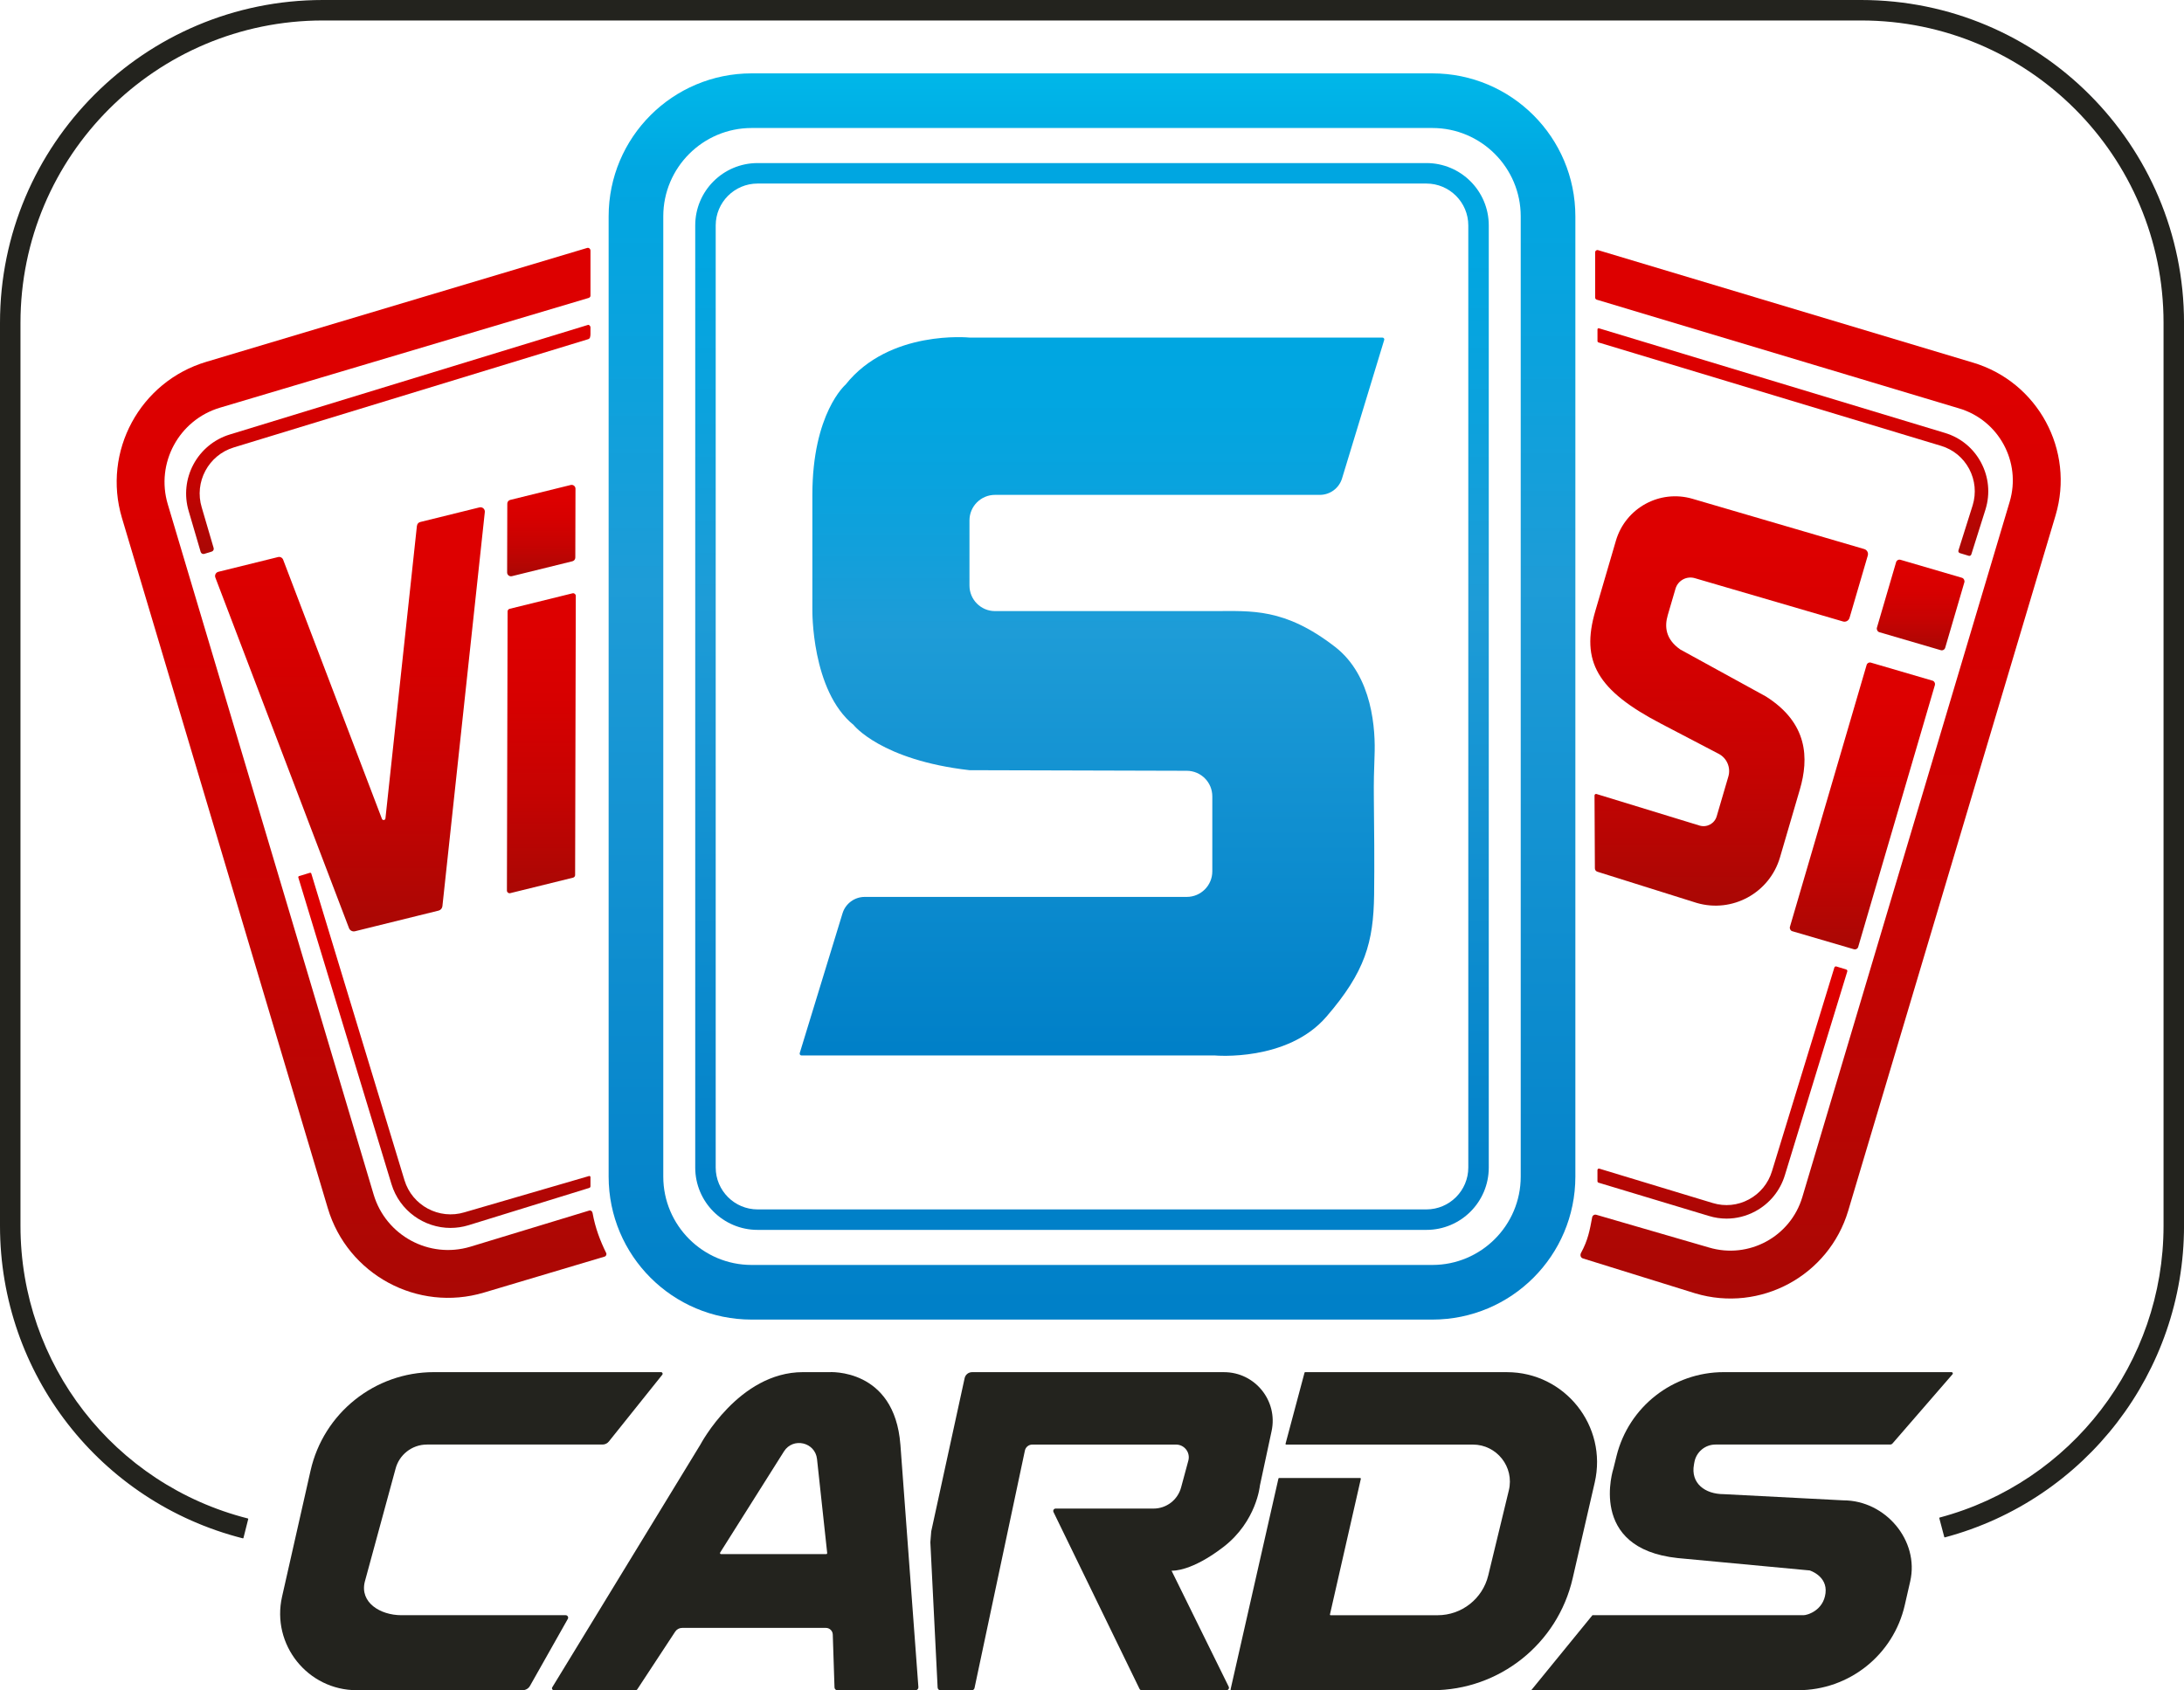
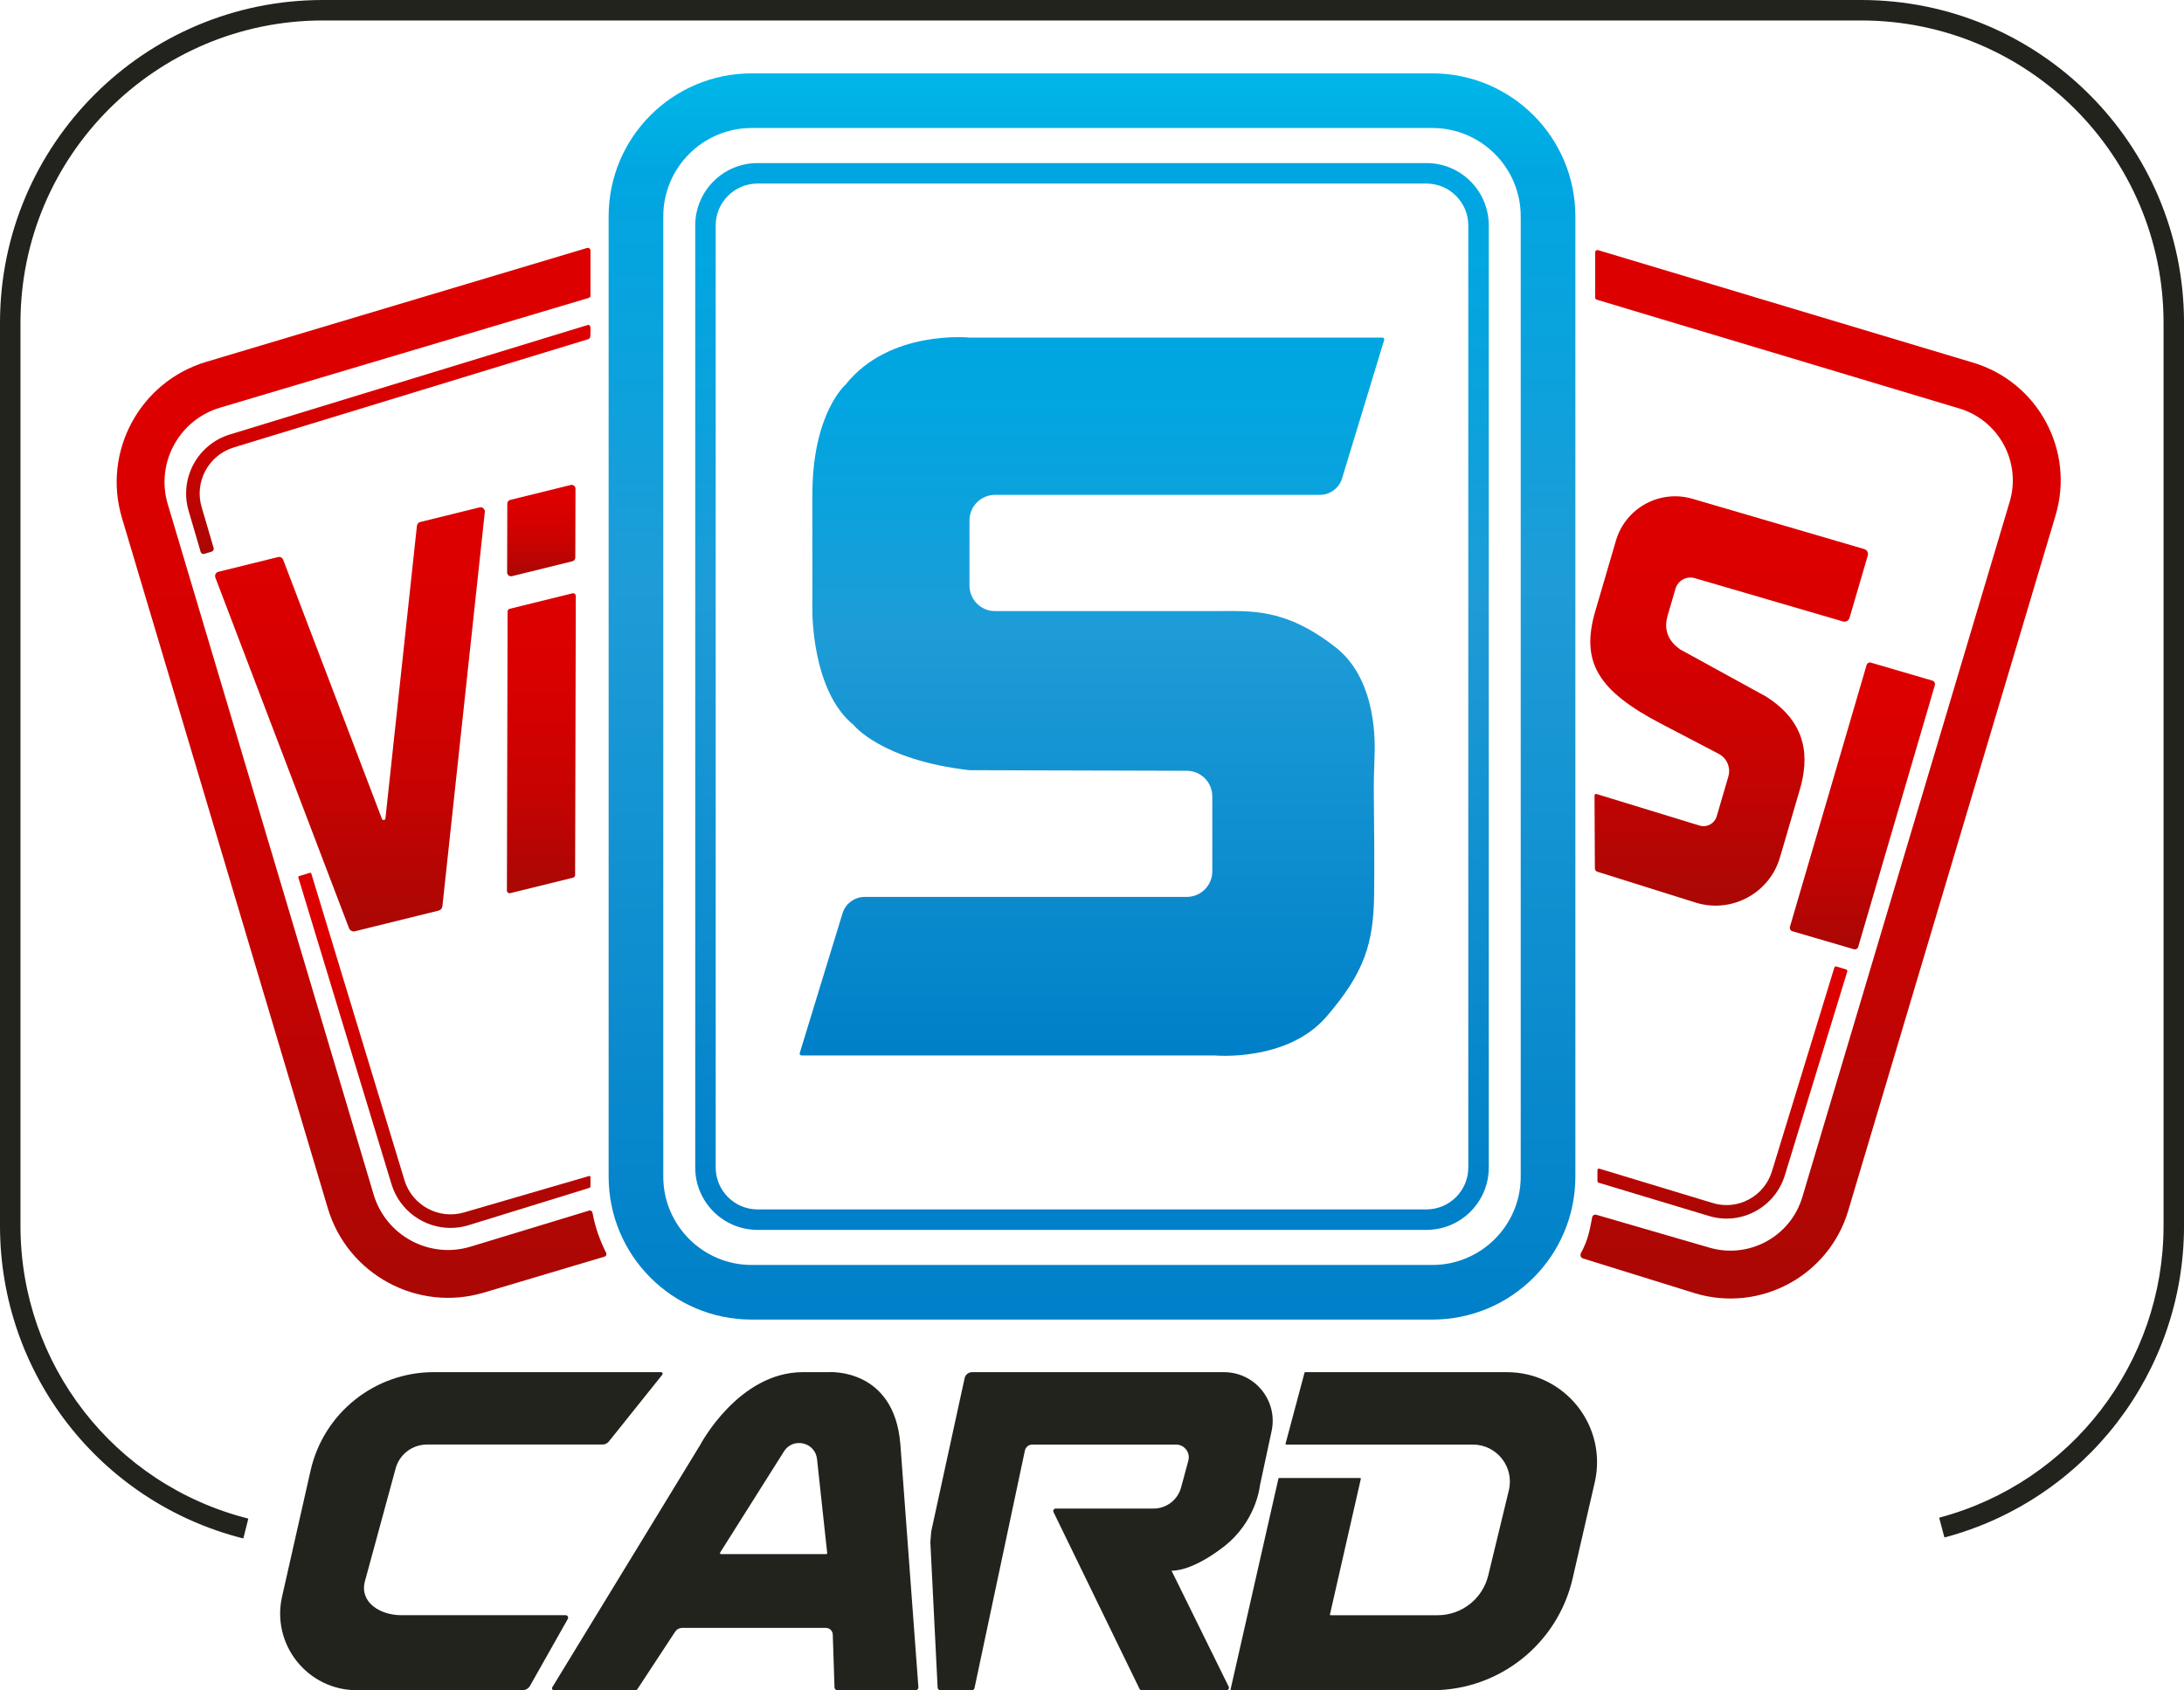
<svg xmlns="http://www.w3.org/2000/svg" xmlns:xlink="http://www.w3.org/1999/xlink" viewBox="0 0 906.49 701.71">
  <defs>
    <style>
      .cls-1 {
        fill: #23231e;
      }

      .cls-2 {
        fill: url(#linear-gradient-7);
      }

      .cls-2, .cls-3, .cls-4, .cls-5, .cls-6, .cls-7 {
        mix-blend-mode: multiply;
      }

      .cls-3 {
        fill: url(#linear-gradient-8);
      }

      .cls-4 {
        fill: url(#linear-gradient-9);
      }

      .cls-5 {
        fill: url(#linear-gradient-2);
      }

      .cls-6 {
        fill: url(#linear-gradient-3);
      }

      .cls-8 {
        fill: url(#linear-gradient-4);
      }

      .cls-9 {
        fill: url(#linear-gradient-6);
      }

      .cls-10 {
        fill: url(#linear-gradient-5);
      }

      .cls-7 {
        fill: url(#linear-gradient);
      }

      .cls-11 {
        fill: url(#linear-gradient-14);
      }

      .cls-12 {
        fill: url(#linear-gradient-15);
      }

      .cls-13 {
        fill: url(#linear-gradient-13);
      }

      .cls-14 {
        fill: url(#linear-gradient-12);
      }

      .cls-15 {
        fill: url(#linear-gradient-10);
      }

      .cls-16 {
        fill: url(#linear-gradient-11);
      }

      .cls-17 {
        isolation: isolate;
      }
    </style>
    <linearGradient id="linear-gradient" x1="145.25" y1="210.59" x2="145.25" y2="386.68" gradientUnits="userSpaceOnUse">
      <stop offset=".13" stop-color="#d00" />
      <stop offset=".35" stop-color="#d70000" />
      <stop offset=".65" stop-color="#c70302" />
      <stop offset=".97" stop-color="#ac0704" />
      <stop offset="1" stop-color="#aa0805" />
    </linearGradient>
    <linearGradient id="linear-gradient-2" x1="224.69" y1="246.3" x2="224.69" y2="370.85" xlink:href="#linear-gradient" />
    <linearGradient id="linear-gradient-3" x1="224.67" y1="201.3" x2="224.67" y2="239.27" xlink:href="#linear-gradient" />
    <linearGradient id="linear-gradient-4" x1="150.06" y1="102.9" x2="150.06" y2="538.83" xlink:href="#linear-gradient" />
    <linearGradient id="linear-gradient-5" x1="184.44" y1="362.34" x2="184.44" y2="509.79" xlink:href="#linear-gradient" />
    <linearGradient id="linear-gradient-6" x1="161.16" y1="134.86" x2="161.16" y2="230" xlink:href="#linear-gradient" />
    <linearGradient id="linear-gradient-7" x1="773.04" y1="275" x2="773.04" y2="394.12" gradientTransform="translate(-62.86 230.66) rotate(-16.32)" xlink:href="#linear-gradient" />
    <linearGradient id="linear-gradient-8" x1="797.21" y1="232.31" x2="797.21" y2="269.96" gradientTransform="translate(-38.45 234.09) rotate(-16.32)" xlink:href="#linear-gradient" />
    <linearGradient id="linear-gradient-9" x1="717.7" y1="206.05" x2="717.7" y2="375.98" xlink:href="#linear-gradient" />
    <linearGradient id="linear-gradient-10" x1="755.65" y1="103.81" x2="755.65" y2="539.09" xlink:href="#linear-gradient" />
    <linearGradient id="linear-gradient-11" x1="714.91" y1="401.22" x2="714.91" y2="505.92" xlink:href="#linear-gradient" />
    <linearGradient id="linear-gradient-12" x1="744.15" y1="136.27" x2="744.15" y2="230.78" xlink:href="#linear-gradient" />
    <linearGradient id="linear-gradient-13" x1="453.24" y1="30.46" x2="453.24" y2="547.84" gradientUnits="userSpaceOnUse">
      <stop offset="0" stop-color="#00b7e9" />
      <stop offset=".05" stop-color="#00ade4" />
      <stop offset=".08" stop-color="#01a6e1" />
      <stop offset=".23" stop-color="#0ba2dd" />
      <stop offset=".41" stop-color="#1e9cd7" />
      <stop offset=".99" stop-color="#0080c8" />
    </linearGradient>
    <linearGradient id="linear-gradient-14" x1="453.24" y1="67.7" x2="453.24" y2="510.6" gradientUnits="userSpaceOnUse">
      <stop offset="0" stop-color="#00a6e1" />
      <stop offset=".08" stop-color="#01a6e1" />
      <stop offset=".23" stop-color="#0ba2dd" />
      <stop offset=".41" stop-color="#1e9cd7" />
      <stop offset=".99" stop-color="#0080c8" />
    </linearGradient>
    <linearGradient id="linear-gradient-15" x1="453.24" y1="139.97" x2="453.24" y2="438.33" xlink:href="#linear-gradient-14" />
  </defs>
  <g class="cls-17">
    <g id="Layer_2" data-name="Layer 2">
      <g id="Layer_1-2" data-name="Layer 1">
        <g>
          <path class="cls-1" d="M101.04,638.51c-.03,.11-.14,.18-.25,.15C41.44,623.59,0,570.28,0,508.94V134.02C0,60,60,0,134.02,0H772.47c74.02,0,134.03,60.01,134.03,134.03V508.94c0,60.59-40.81,113.73-99.26,129.32-.11,.03-.22-.04-.25-.15l-2.07-7.83c-.03-.11,.04-.22,.14-.25,54.73-14.59,92.94-64.36,92.94-121.1V134.02c0-69.32-56.2-125.52-125.52-125.52H134.02C64.7,8.5,8.5,64.7,8.5,134.02V508.94c0,57.44,38.8,107.36,94.38,121.47,.11,.03,.17,.14,.15,.24l-1.98,7.85Z" />
          <g>
            <path class="cls-1" d="M274.39,569.66h-94.33c-24.51,0-45.76,16.98-51.16,40.89l-11.83,52.33c-4.5,19.9,10.63,38.83,31.03,38.83h68.8c1.27,0,2.45-.69,3.07-1.79l15.71-27.82c.39-.68-.11-1.53-.89-1.53h-68.17c-8.83,0-17.32-5.28-15.22-13.85l12.72-46.74c1.48-6.02,6.88-10.26,13.08-10.26h72.86c1.04,0,2.02-.47,2.66-1.28l22.17-27.71c.34-.43,.04-1.06-.51-1.06Z" />
            <path class="cls-1" d="M389.17,700.62l-3.02-60.35,.37-4.52,13.86-63.6c.32-1.45,1.6-2.48,3.08-2.48h104.58c12.86,0,22.45,11.86,19.75,24.44l-4.85,22.61h0s-1.35,14.9-15.15,25.52c-13.17,10.13-20.79,9.88-21.48,9.84-.03,0-.04,.03-.03,.05l23.7,48.11c.34,.68-.16,1.48-.92,1.48h-35.18c-.39,0-.75-.22-.92-.58l-35.7-73.4c-.32-.67,.16-1.44,.9-1.44h40.62c5.35,0,10.04-3.59,11.44-8.76l3.01-11.15c.91-3.36-1.62-6.66-5.1-6.66h-59.66c-1.49,0-2.77,1.04-3.08,2.5l-20.91,98.59c-.11,.53-.58,.91-1.13,.91h-13.02c-.61,0-1.12-.48-1.15-1.09Z" />
            <path class="cls-1" d="M533.58,599.37l7.88-29.5c.03-.12,.14-.2,.26-.2h83.74c24.04,0,41.84,22.36,36.45,45.79l-9.17,39.85c-6.25,27.16-30.43,46.41-58.3,46.41h-83.41c-.18,0-.3-.16-.27-.33l19.87-87.56c.03-.12,.14-.21,.27-.21h33.66c.18,0,.3,.16,.27,.33l-12.82,56.3c-.04,.17,.09,.33,.27,.33h44.43c9.97,0,18.65-6.83,21-16.52l8.55-35.33c2.34-9.68-4.99-19-14.95-19h-77.47c-.18,0-.31-.17-.26-.34Z" />
-             <path class="cls-1" d="M810.01,569.66h-94.56c-21.06,0-39.42,14.35-44.49,34.8l-1.28,5.17h0s-11.01,33.23,26.67,37.22l54.79,5.14h0s7.42,2.28,6.56,9.42c-.86,7.13-7.42,9.16-9.13,9.16h-87.61s0,0,0,0l-25.4,31.14s0,0,0,0h110.75c21.19,0,39.56-14.65,44.28-35.31l2.26-9.89c3.87-16.96-10.33-33.62-27.73-33.62l-49.64-2.57c-7.85,0-13.81-4.55-12.39-12.26l.19-1.05c.78-4.22,4.46-7.29,8.76-7.29h72.47c.38,0,.75-.17,1-.45l24.91-28.74c.29-.33,.05-.86-.39-.86Z" />
            <path class="cls-1" d="M373.71,599.71c-2.46-31.86-29.54-30.05-29.54-30.05h-10.9c-26.72,0-42.55,30.05-42.55,30.05l-61.51,100.81c-.32,.52,.06,1.19,.67,1.19h33.97c.26,0,.51-.13,.65-.35l15.75-23.97c.64-.97,1.72-1.55,2.88-1.55h59.68c1.53,0,2.79,1.22,2.84,2.75l.72,21.98c.02,.64,.55,1.15,1.19,1.15h32.44c.69,0,1.24-.59,1.19-1.28l-7.47-100.72Zm-74.8,44.85l26.48-41.99c3.77-5.97,12.96-3.85,13.72,3.17l4.22,39c.03,.25-.17,.47-.42,.47h-43.64c-.34,0-.54-.37-.36-.65Z" />
          </g>
          <g>
            <g>
              <g>
                <path class="cls-7" d="M173.05,218.27l-13.07,121.51c-.08,.78-1.17,.92-1.45,.19l-41-107.59c-.32-.85-1.23-1.33-2.11-1.11l-24.78,6.12c-1.05,.26-1.64,1.38-1.25,2.39l55.46,145.53c.38,1.01,1.46,1.57,2.51,1.31l7.8-1.93,18.67-4.61,8.19-2.02c.87-.21,1.51-.95,1.61-1.84l17.6-163.63c.13-1.24-1.01-2.24-2.22-1.94l-24.58,6.07c-.74,.18-1.28,.8-1.36,1.56Z" />
                <g>
                  <path class="cls-5" d="M237.87,364.37l-26.11,6.44c-.69,.17-1.36-.36-1.36-1.07l.28-115.91c0-.5,.35-.94,.84-1.07l26.11-6.44c.69-.17,1.36,.36,1.36,1.07l-.28,115.91c0,.5-.35,.94-.84,1.07Z" />
                  <path class="cls-6" d="M237.57,233.02l-25.1,6.19c-1.01,.25-1.99-.52-1.98-1.56l.07-28.56c0-.74,.5-1.37,1.22-1.55l25.1-6.19c1.01-.25,1.99,.52,1.98,1.56l-.07,28.56c0,.74-.5,1.37-1.22,1.55Z" />
                </g>
              </g>
              <g>
                <path class="cls-8" d="M195.18,517.6c-17.06,5.09-35.01-4.62-40.1-21.68L69.64,209.35c-5.09-17.06,4.62-35.01,21.68-40.1l152.98-45.55c.41-.12,.78-.47,.78-.9v-18.72c0-.77-.66-1.36-1.39-1.14l-158.04,47.27c-27.57,8.22-43.26,37.24-35.04,64.81l85.44,286.57c8.22,27.57,37.24,43.26,64.81,35.04l50.07-14.93c.65-.19,.96-.92,.66-1.52-2.46-5.05-4.51-10.29-5.64-16.61-.12-.7-.72-1.19-1.4-.99l-49.37,15.02Z" />
                <path class="cls-10" d="M187.02,509.79c-10.99,0-21.17-7.13-24.53-18.18l-38.67-127.31c-.07-.24,.06-.5,.31-.58l4.5-1.37c.24-.07,.5,.06,.58,.31l38.67,127.31c3.2,10.55,14.39,16.52,24.94,13.32l51.67-15.05c.3-.09,.59,.14,.59,.44v3.82c0,.31-.2,.59-.5,.68l-50.13,15.49c-2.47,.75-4.97,1.11-7.43,1.11Z" />
                <path class="cls-9" d="M84.8,229.95c-.64,.19-1.32-.17-1.51-.81l-4.93-16.81c-4.11-13.52,3.55-27.85,17.07-31.96l148.66-45.49c.42-.13,1.03,.56,.99,.99v2.98c-.09,.94-.09,1.71-.99,1.98l-147.03,44.92c-10.55,3.2-16.53,14.39-13.32,24.94l4.93,16.81c.19,.64-.17,1.32-.81,1.51l-3.06,.93Z" />
              </g>
            </g>
            <g>
              <g>
                <g>
                  <rect class="cls-2" x="758.27" y="276.47" width="29.54" height="116.18" rx="1.41" ry="1.41" transform="translate(125.13 -203.71) rotate(16.32)" />
-                   <rect class="cls-3" x="782.44" y="235.47" width="29.54" height="31.32" rx="1.48" ry="1.48" transform="translate(102.66 -213.86) rotate(16.32)" />
                </g>
                <path class="cls-4" d="M767.66,256.54l7.58-25.9c.34-1.15-.32-2.35-1.47-2.69l-71.29-20.87c-13.58-3.97-27.8,3.81-31.78,17.39l-8.55,29.2c-6.12,20.91,.75,32.97,27.39,46.84l23.82,12.45c3.41,1.78,5.09,5.72,4.01,9.42l-4.84,16.52c-.88,3.01-4.04,4.74-7.06,3.86l-42.83-13.12c-.4-.12-.81,.18-.82,.6l.15,30.22c-.02,.67,.41,1.26,1.05,1.45l41.22,12.95c14.77,4.32,30.24-4.14,34.56-18.91l4.22-14.42,4.02-13.74c3.79-12.94,3.44-27.58-14.11-38.66l-35.53-19.5c-6.16-4.33-6.56-9.52-5.17-14.28l3.2-10.93c1-3.42,4.59-5.39,8.02-4.39l61.51,17.98c1.15,.34,2.35-.32,2.69-1.47Z" />
              </g>
              <g>
                <path class="cls-15" d="M818.86,150.53l-155.57-46.68c-.6-.18-1.21,.27-1.21,.9v18.77c0,.41,.27,.78,.67,.9l150.44,45.15c16.46,4.91,25.85,22.29,20.95,38.74l-86.06,288.66c-4.91,16.48-22.26,25.86-38.74,20.95l-46.78-13.59c-.76-.22-1.57,.25-1.71,1.03-1,5.4-1.76,9.54-4.62,14.78-.49,.91-.2,2.02,.79,2.32l46.64,14.5c27,8.05,55.41-7.31,63.46-34.31l86.06-288.66c8.05-27-7.31-55.41-34.31-63.46Z" />
                <path class="cls-16" d="M716.64,505.92c-2.46,0-4.92-.36-7.34-1.1l-45.79-13.81c-.28-.08-.47-.34-.47-.63v-4.62c0-.41,.39-.7,.79-.58l47.1,14.28c5.02,1.52,10.34,.99,14.97-1.51,4.64-2.5,8.05-6.66,9.58-11.73l25.89-84.54c.11-.35,.47-.54,.82-.44l4.1,1.25c.35,.11,.54,.47,.44,.82l-25.89,84.55c-1.97,6.49-6.33,11.83-12.29,15.03-3.73,2.01-7.81,3.03-11.92,3.03Z" />
-                 <path class="cls-14" d="M817.11,230.74l-3.65-1.11c-.47-.14-.74-.64-.59-1.11l5.91-18.75c1.54-5.06,1.02-10.42-1.44-15.07-2.47-4.65-6.59-8.05-11.61-9.58l-142.23-42.94c-.26-.08-.45-.32-.45-.6v-4.83c0-.32,.3-.54,.61-.45l143.69,43.46c6.46,1.96,11.76,6.34,14.93,12.32,3.17,5.98,3.83,12.84,1.85,19.33l-5.91,18.75c-.14,.47-.64,.74-1.11,.59Z" />
              </g>
            </g>
          </g>
          <g>
            <path class="cls-13" d="M594.52,30.46H311.97c-32.78,0-59.35,26.57-59.35,59.35V488.49c0,32.78,26.57,59.35,59.35,59.35h282.55c32.78,0,59.35-26.57,59.35-59.35V89.81c0-32.78-26.57-59.35-59.35-59.35Zm36.67,458.03c0,20.22-16.45,36.67-36.67,36.67H311.97c-20.22,0-36.67-16.45-36.67-36.67V89.81c0-20.22,16.45-36.67,36.67-36.67h282.55c20.22,0,36.67,16.45,36.67,36.67V488.49Z" />
            <path class="cls-11" d="M592.04,76.2c9.59,0,17.39,7.8,17.39,17.39V484.71c0,9.59-7.8,17.39-17.39,17.39H314.45c-9.59,0-17.39-7.8-17.39-17.39V93.59c0-9.59,7.8-17.39,17.39-17.39h277.59m0-8.5H314.45c-14.3,0-25.89,11.59-25.89,25.89V484.71c0,14.3,11.59,25.89,25.89,25.89h277.59c14.3,0,25.89-11.59,25.89-25.89V93.59c0-14.3-11.59-25.89-25.89-25.89h0Z" />
            <path class="cls-12" d="M574.53,141.15c.15-.5-.22-1-.74-1h-171.39s-33.25-3.41-51.44,19.53c0,0-13.78,11.81-13.78,45.78v47.69s-.5,33.58,17.13,47.85c0,0,11.37,14.55,48.08,18.75l90.21,.25c5.85,.02,10.58,4.76,10.58,10.61v31.14c0,5.86-4.75,10.61-10.61,10.61h-133.66c-4.23,0-7.97,2.77-9.21,6.81l-17.76,58.02c-.15,.5,.22,1,.74,1h171.62s29.94,2.73,46.17-16.02,19.59-31.06,19.87-50.65c.17-12.16,.02-29.28-.11-40.52-.07-5.74,.06-11.47,.29-17.21,.43-10.52-.67-33.08-16.41-45.26-20.99-16.23-34.7-14.83-50.09-14.83-12.05,0-67.5,0-91.03,0-5.86,0-10.6-4.75-10.6-10.61v-27.03c0-5.86,4.75-10.61,10.61-10.61h134.81c4.24,0,7.98-2.77,9.22-6.83l17.49-57.48Z" />
          </g>
        </g>
      </g>
    </g>
  </g>
</svg>